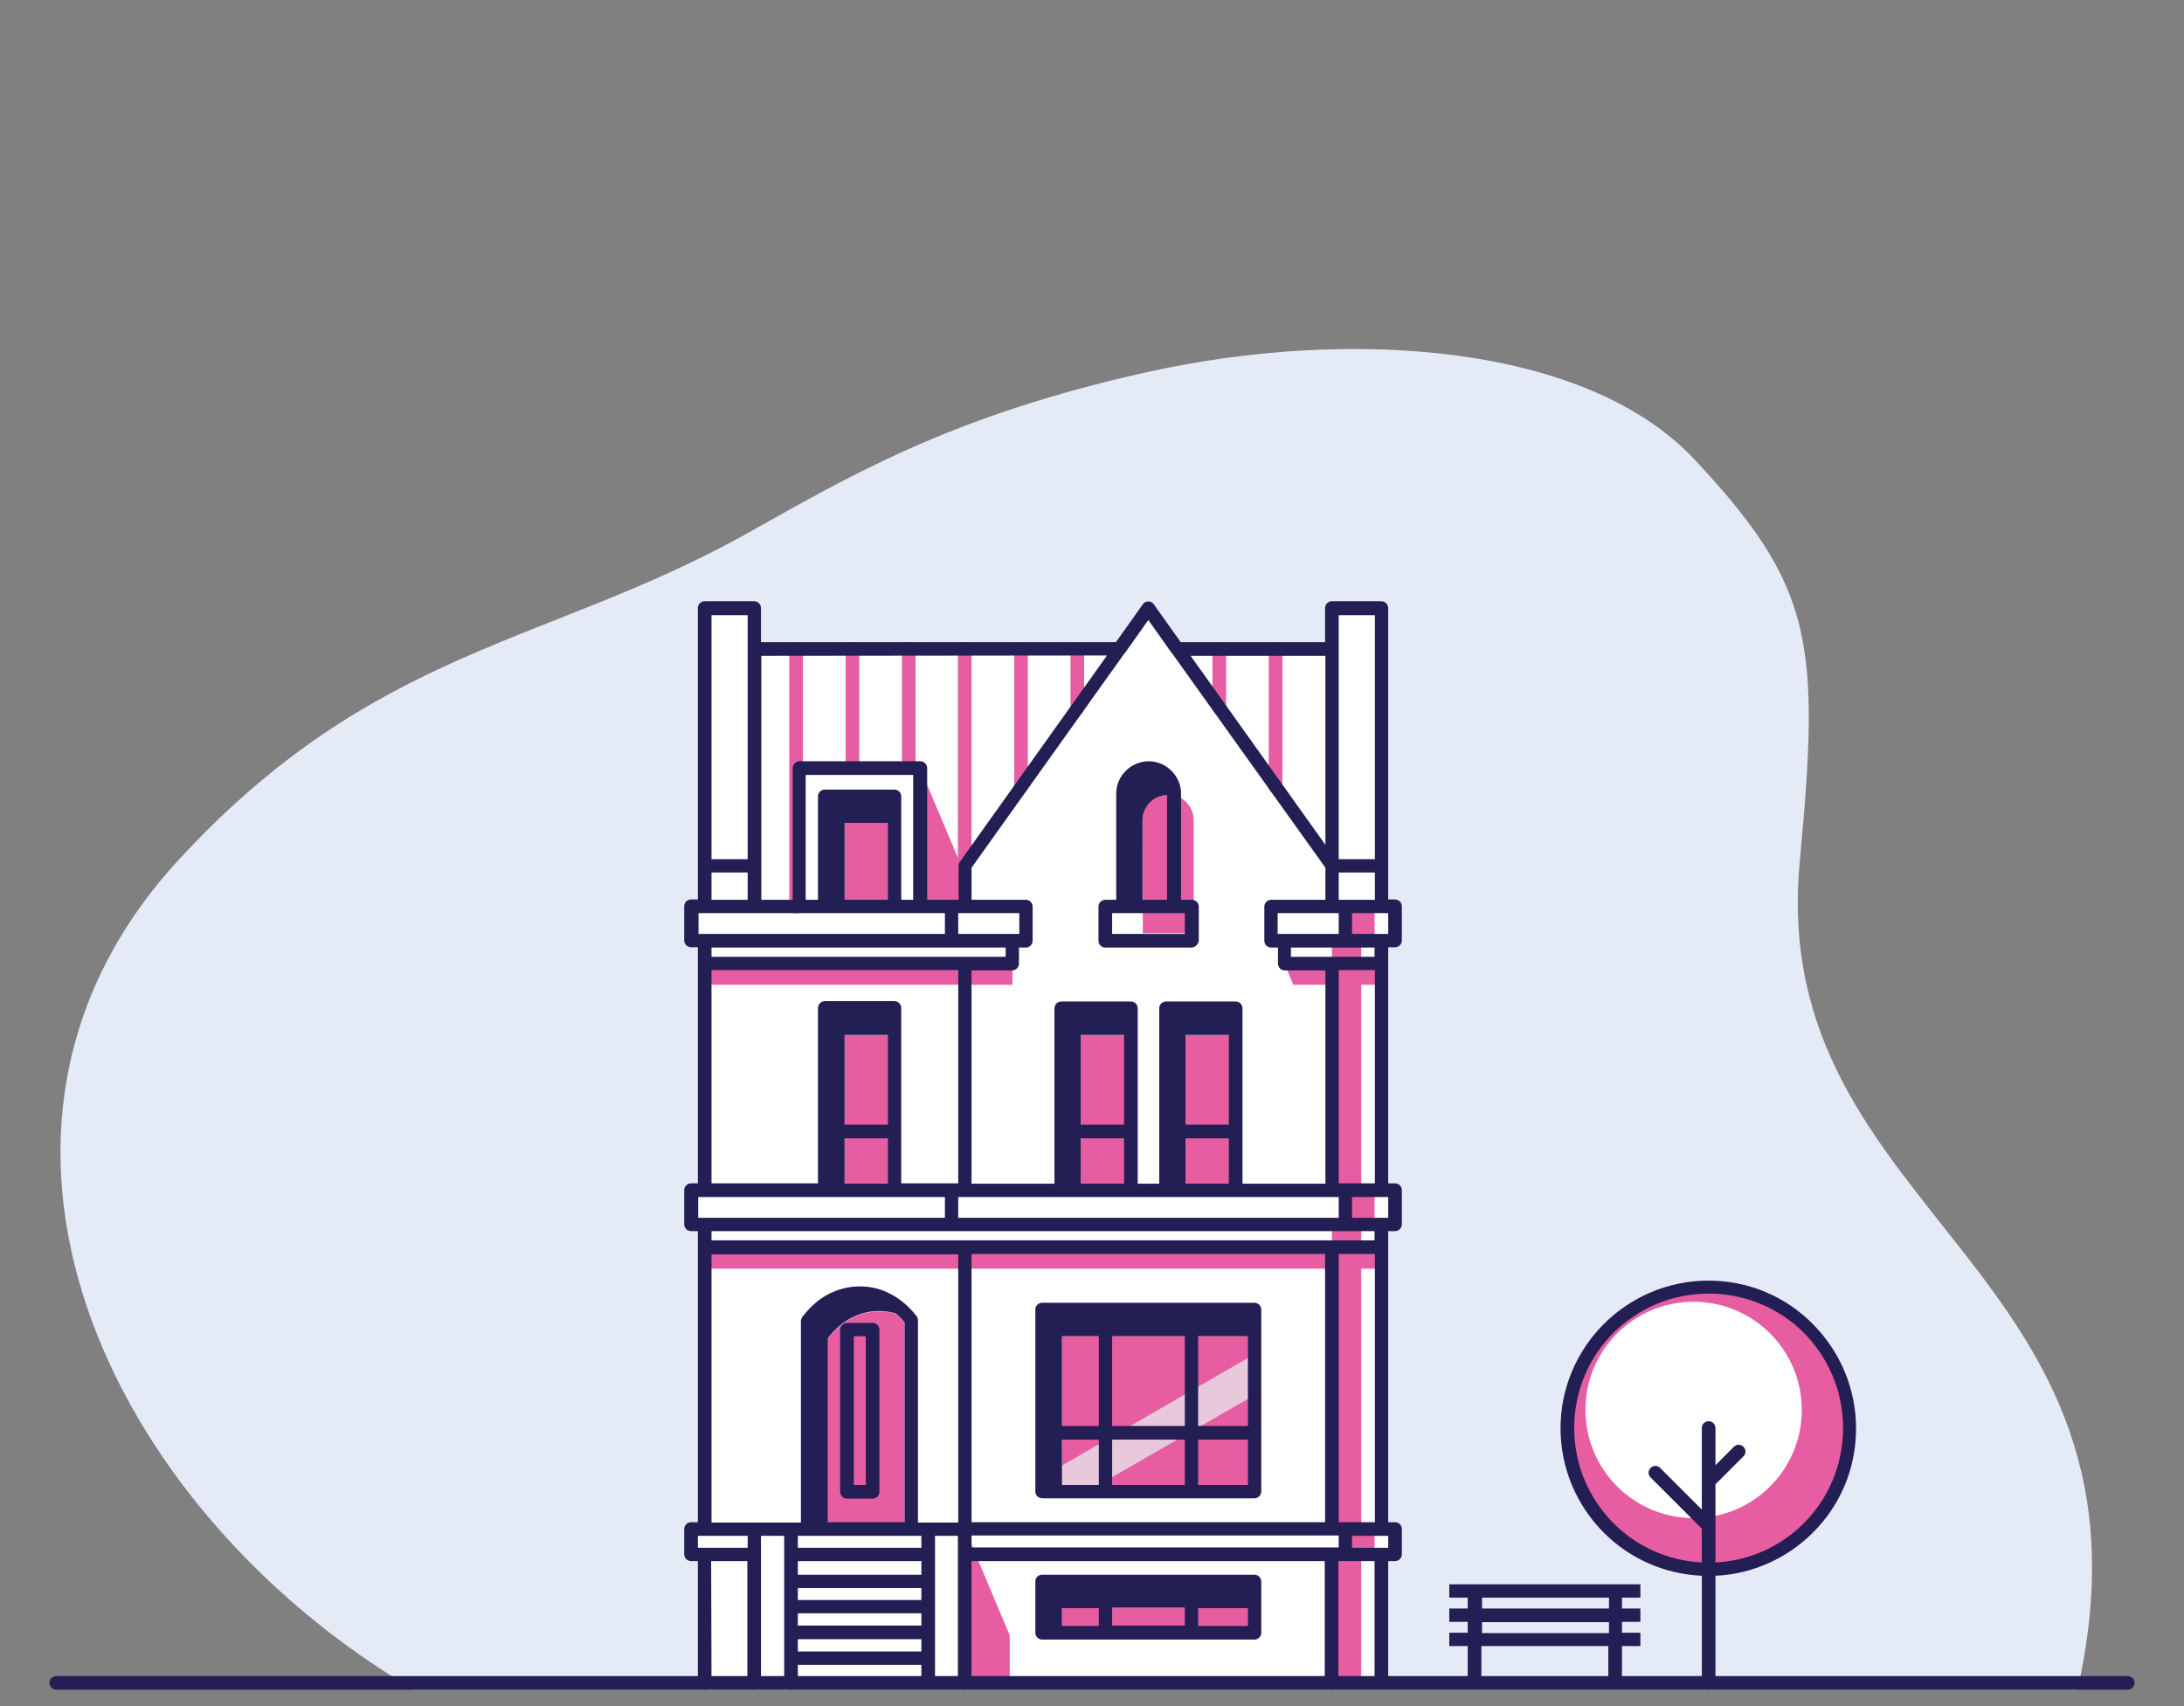
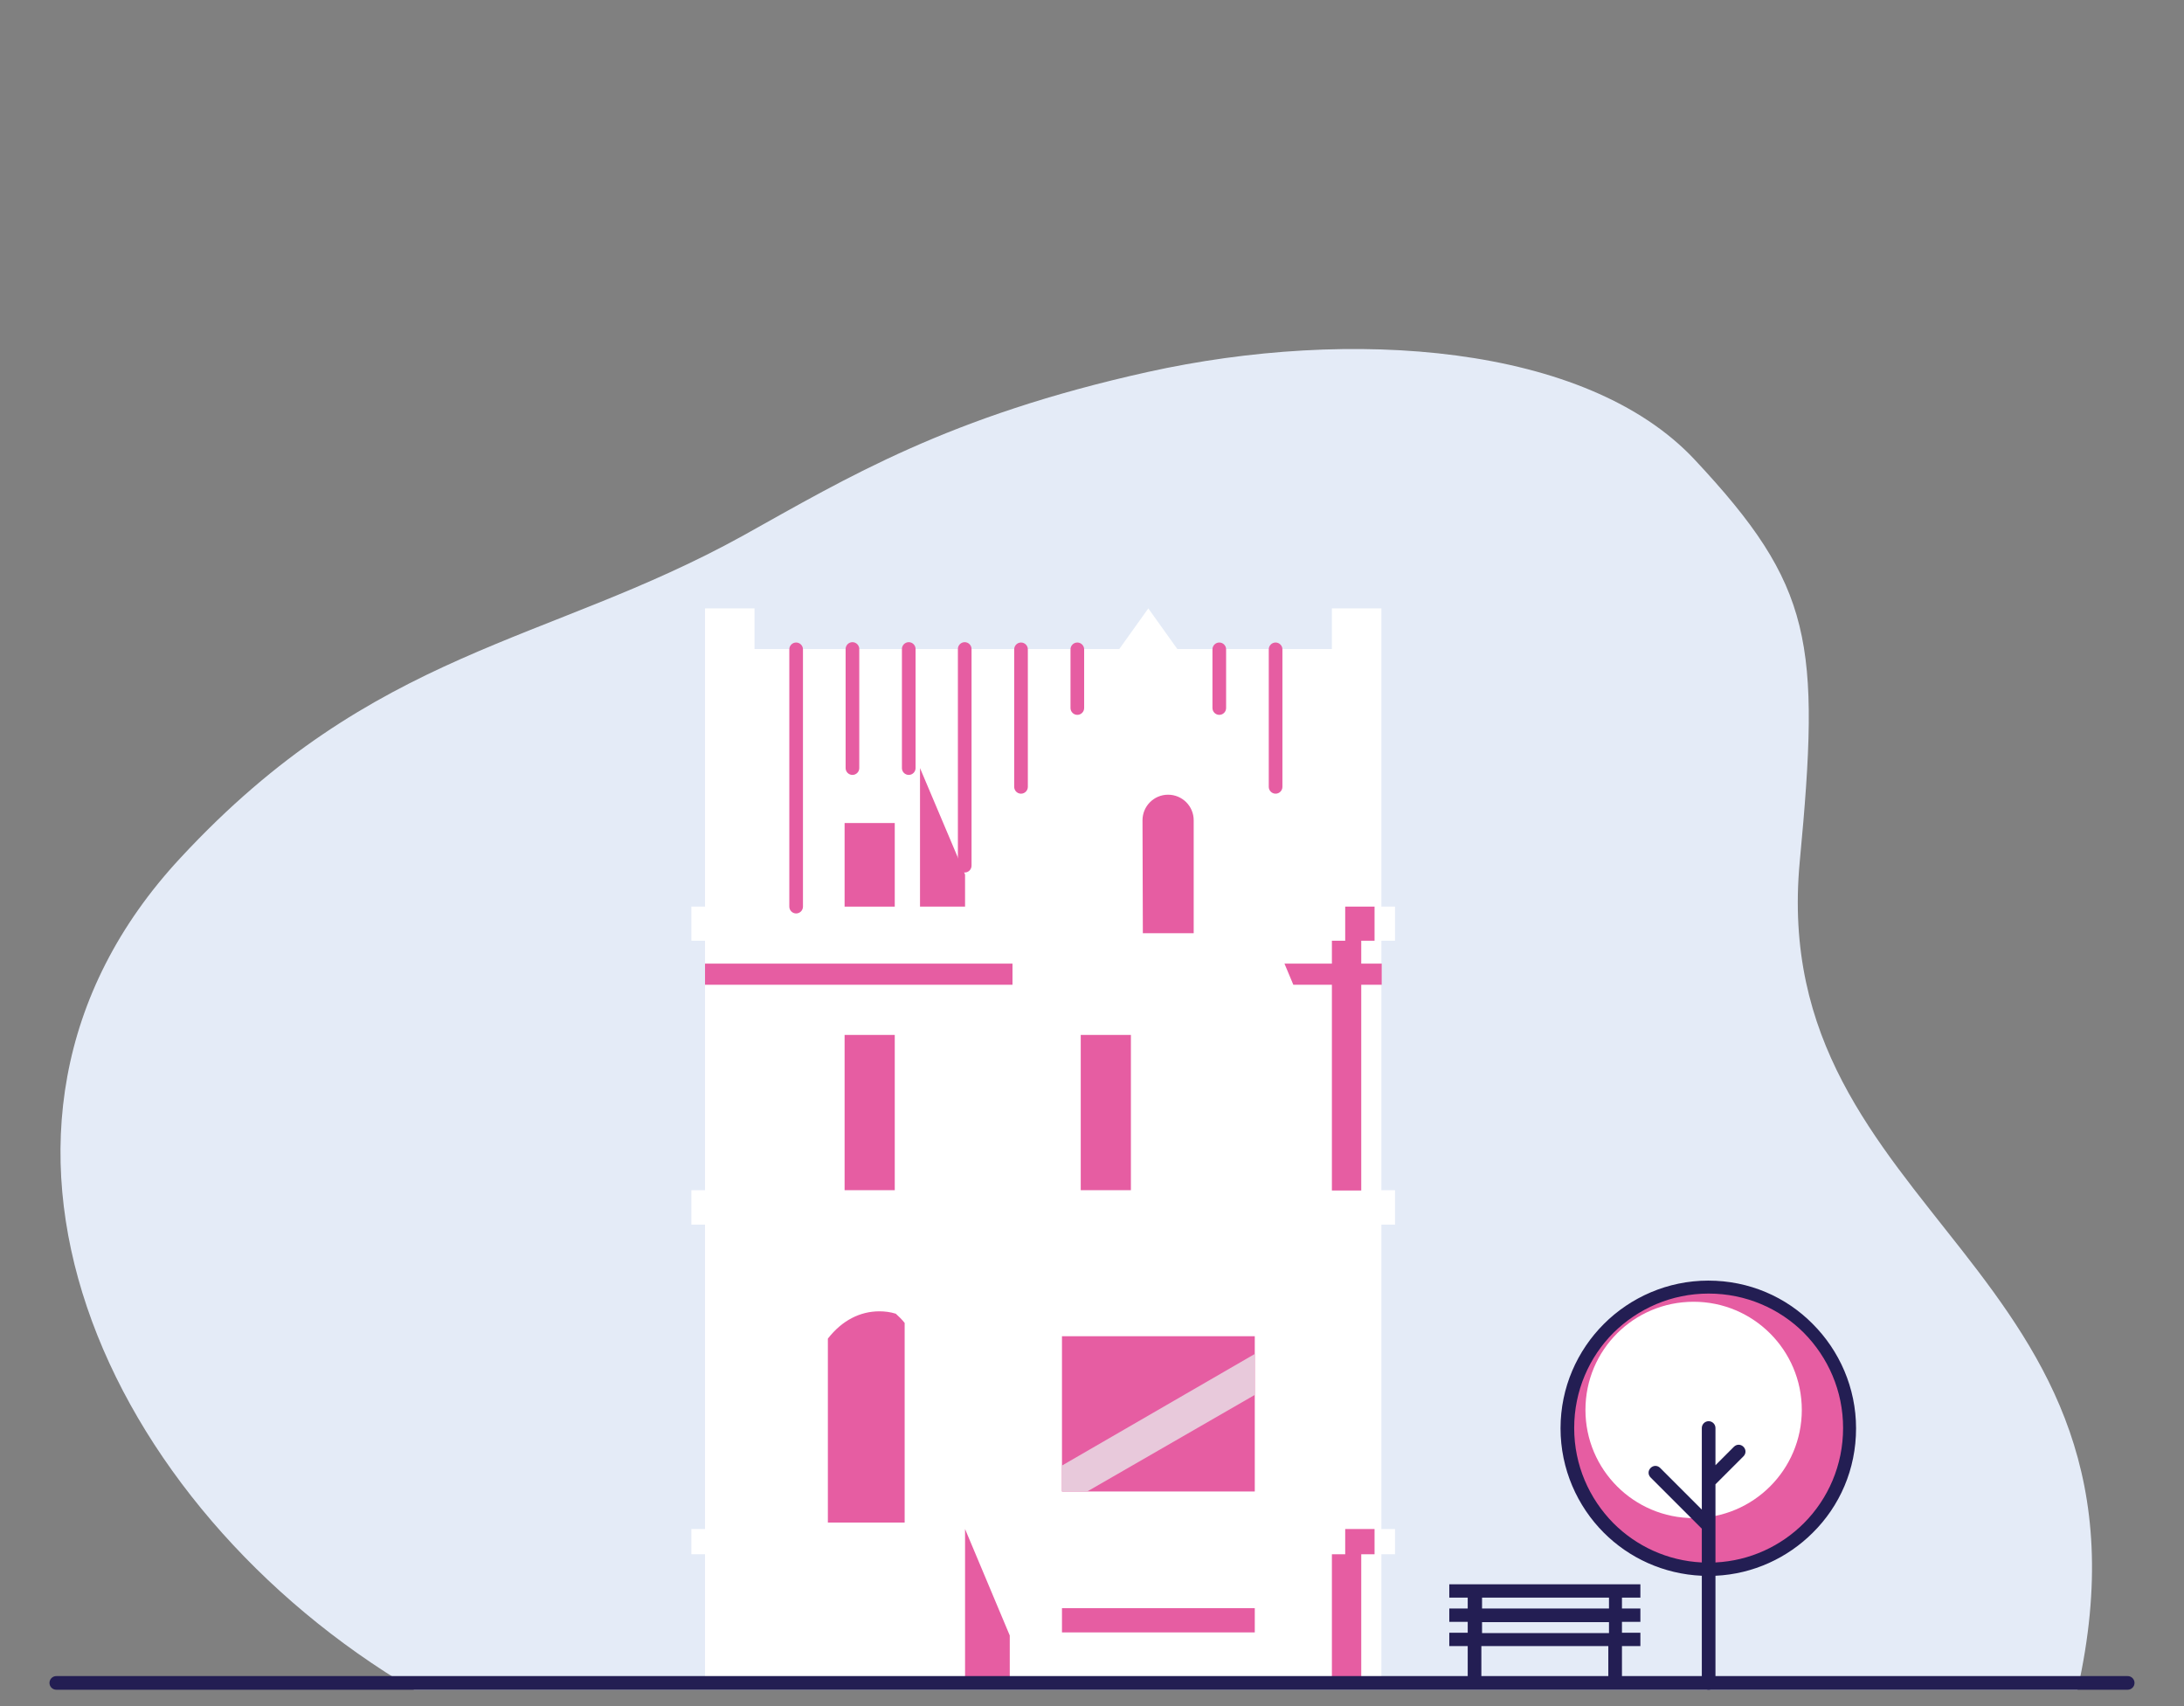
<svg xmlns="http://www.w3.org/2000/svg" xmlns:xlink="http://www.w3.org/1999/xlink" version="1.1" id="Layer_1" x="0px" y="0px" viewBox="0 0 640 500" style="enable-background:new 0 0 640 500;" xml:space="preserve">
  <rect x="0" y="0" width="640" height="500" fill="#808080" stroke="none" />
  <style type="text/css">
	.st0{clip-path:url(#SVGID_2_);fill:#E4EBF7;}
	.st1{clip-path:url(#SVGID_2_);}
	.st2{fill-rule:evenodd;clip-rule:evenodd;fill:#E65DA2;}
	.st3{fill-rule:evenodd;clip-rule:evenodd;fill:#FFFFFF;}
	.st4{fill:#231E53;}
	.st5{clip-path:url(#SVGID_2_);fill:#231E53;}
	.st6{fill-rule:evenodd;clip-rule:evenodd;fill:#E8C9DB;}
	.st7{fill:#E65DA2;}
</style>
  <g id="Layer_3">
    <g>
      <g>
        <defs>
          <rect id="SVGID_1_" width="640" height="500" />
        </defs>
        <clipPath id="SVGID_2_">
          <use xlink:href="#SVGID_1_" style="overflow:visible;" />
        </clipPath>
        <path class="st0" d="M121.3,495.2h487.5c27.9-124.4-91.2-138.3-81.4-242.7c6.1-64.4,3.9-80.7-30.8-117.8     c-31.8-34-101-38.8-160.2-25.7c-58.6,13-88,30.9-118.7,48c-57.7,31.9-107.9,33-164.8,94.4C-20.9,330.7,30.8,441.9,121.3,495.2z" />
        <g class="st1">
          <path class="st2" d="M500.7,377.1c22.8,0,41.4,18.5,41.4,41.4c0,22.8-18.5,41.4-41.4,41.4c-22.8,0-41.4-18.5-41.4-41.4      S477.9,377.1,500.7,377.1L500.7,377.1z" />
          <path class="st3" d="M496.3,381.5c17.5,0,31.7,14.2,31.7,31.7s-14.2,31.7-31.7,31.7s-31.7-14.2-31.7-31.7      C464.6,395.6,478.8,381.5,496.3,381.5L496.3,381.5z" />
          <path class="st4" d="M508.1,424c0.8-0.8,2-0.8,2.8,0s0.8,2,0,2.8l-8.2,8.2v22.9c10.1-0.5,19.2-4.8,25.9-11.5      c7.1-7.1,11.5-17,11.5-27.9s-4.4-20.7-11.5-27.9c-7.1-7.1-17-11.5-27.9-11.5s-20.7,4.4-27.9,11.5c-7.1,7.1-11.5,17-11.5,27.9      s4.4,20.7,11.5,27.9c6.7,6.7,15.8,11,25.9,11.5V448l-15-15c-0.8-0.8-0.8-2,0-2.8s2-0.8,2.8,0l12.2,12.2v-23.9c0-1.1,0.9-2,2-2      s2,0.9,2,2v10.9L508.1,424L508.1,424z M502.7,461.8v31.4c0,1.1-0.9,2-2,2s-2-0.9-2-2v-31.4c-11.2-0.5-21.3-5.2-28.7-12.6      c-7.8-7.8-12.7-18.7-12.7-30.6c0-12,4.9-22.8,12.7-30.6c7.8-7.8,18.7-12.7,30.6-12.7c12,0,22.8,4.8,30.6,12.7      c7.8,7.8,12.7,18.7,12.7,30.6c0,12-4.8,22.8-12.7,30.6C523.9,456.5,513.8,461.3,502.7,461.8L502.7,461.8z" />
        </g>
        <path class="st5" d="M424.9,464.3h7.3h41.2h7.3v3.9h-5.4v3.2h5.4v3.9h-5.4v3.2h5.4v3.9h-5.4v10.7c0,1.1-0.9,2-2,2s-2-0.9-2-2     v-10.7h-37.2v10.7c0,1.1-0.9,2-2,2s-2-0.9-2-2v-10.7h-5.4v-3.9h5.4v-3.2h-5.4v-3.9h5.4v-3.2h-5.4v-3.9L424.9,464.3L424.9,464.3z      M471.5,468.2h-37.2v3.2h37.2V468.2L471.5,468.2z M471.5,475.4h-37.2v3.2h37.2V475.4L471.5,475.4z" />
        <g class="st1">
          <polygon class="st3" points="404.8,448.1 408.8,448.1 408.8,455.5 404.8,455.5 404.8,493.2 206.6,493.2 206.6,455.5       202.6,455.5 202.6,448.1 206.6,448.1 206.6,358.9 202.6,358.9 202.6,348.8 206.6,348.8 206.6,275.7 202.6,275.7 202.6,265.7       206.6,265.7 206.6,178.3 221.1,178.3 221.1,190.2 328,190.2 336.5,178.3 345,190.2 390.3,190.2 390.3,178.3 404.8,178.3       404.8,265.7 408.8,265.7 408.8,275.7 404.8,275.7 404.8,348.8 408.8,348.8 408.8,358.9 404.8,358.9     " />
          <polygon class="st2" points="311.2,391.6 367.7,391.6 367.7,437.1 311.2,437.1     " />
          <polygon class="st6" points="311.2,429.5 367.7,396.8 367.7,408.8 318.6,437.1 311.2,437.1     " />
          <polygon class="st2" points="390.3,455.5 394.2,455.5 394.2,448.1 402.8,448.1 402.8,455.5 398.9,455.5 398.9,493.2       390.3,493.2     " />
          <polygon class="st2" points="282.8,448.1 295.9,479.3 295.9,493.2 282.8,493.2     " />
          <polygon class="st2" points="269.6,225.1 282.8,256.3 282.8,265.7 269.6,265.7     " />
          <path class="st2" d="M206.6,282.4h90.1v6.2h-90.1V282.4L206.6,282.4z M376.4,282.4h13.9v-6.7h3.9v-10h8.6v10h-3.9v6.7h6v6.2h-6      v60.3h-8.6v-60.3H379L376.4,282.4L376.4,282.4z" />
-           <polygon class="st2" points="206.6,365.5 390.3,365.5 390.3,358.9 394.2,358.9 394.2,348.8 402.8,348.8 402.8,358.9       398.9,358.9 398.9,365.5 404.8,365.5 404.8,371.8 398.9,371.8 398.9,448.1 390.3,448.1 390.3,371.8 206.6,371.8     " />
          <path class="st7" d="M375.8,230.6c0,1.1-0.9,2-2,2s-2-0.9-2-2v-40.3c0-1.1,0.9-2,2-2s2,0.9,2,2V230.6L375.8,230.6z M235.3,265.7      c0,1.1-0.9,2-2,2s-2-0.9-2-2v-75.4c0-1.1,0.9-2,2-2s2,0.9,2,2V265.7L235.3,265.7z M251.8,225.1c0,1.1-0.9,2-2,2s-2-0.9-2-2      v-34.9c0-1.1,0.9-2,2-2s2,0.9,2,2V225.1L251.8,225.1z M264.3,190.2c0-1.1,0.9-2,2-2s2,0.9,2,2v34.9c0,1.1-0.9,2-2,2s-2-0.9-2-2      V190.2L264.3,190.2z M284.7,253.7c0,1.1-0.9,2-2,2s-2-0.9-2-2v-63.5c0-1.1,0.9-2,2-2s2,0.9,2,2V253.7L284.7,253.7z M301.2,230.6      c0,1.1-0.9,2-2,2s-2-0.9-2-2v-40.3c0-1.1,0.9-2,2-2s2,0.9,2,2V230.6L301.2,230.6z M317.7,207.5c0,1.1-0.9,2-2,2s-2-0.9-2-2      v-17.2c0-1.1,0.9-2,2-2s2,0.9,2,2V207.5L317.7,207.5z M359.3,207.5c0,1.1-0.9,2-2,2s-2-0.9-2-2v-17.2c0-1.1,0.9-2,2-2s2,0.9,2,2      V207.5L359.3,207.5z" />
          <polygon class="st2" points="247.5,241.2 262.2,241.2 262.2,265.7 247.5,265.7     " />
          <polygon class="st2" points="247.5,303.3 262.2,303.3 262.2,348.8 247.5,348.8     " />
          <polygon class="st2" points="316.7,303.3 331.4,303.3 331.4,348.8 316.7,348.8     " />
-           <polygon class="st2" points="347.4,303.3 362.1,303.3 362.1,348.8 347.4,348.8     " />
          <polygon class="st2" points="311.2,471.3 367.7,471.3 367.7,478.4 311.2,478.4     " />
          <path class="st2" d="M334.8,240.4c0-4.1,3.3-7.5,7.5-7.5c4.1,0,7.5,3.3,7.5,7.5v33.1h-14.9L334.8,240.4L334.8,240.4z" />
          <path class="st2" d="M242.6,446.1v-53.8c4.2-5.4,9.5-8,15.1-8c1.6,0,3.2,0.2,4.8,0.7c0.9,0.8,1.8,1.7,2.6,2.7v58.5h-22.5V446.1z      " />
-           <path class="st4" d="M208.5,493.2c0,1.1-0.9,2-2,2s-2-0.9-2-2v-35.7h-2c-1.1,0-2-0.9-2-2v-7.4c0-1.1,0.9-2,2-2h2v-80.6v-4.7h-2      c-1.1,0-2-0.9-2-2v-10c0-1.1,0.9-2,2-2h2v-69.2h-2c-1.1,0-2-0.9-2-2v-10c0-1.1,0.9-2,2-2h2v-10v-75.4c0-1.1,0.9-2,2-2H221      c1.1,0,2,0.9,2,2v10h104l7.9-11.1c0.6-0.9,1.9-1.1,2.7-0.5c0.2,0.1,0.4,0.3,0.5,0.5l7.9,11.1h42.3v-10c0-1.1,0.9-2,2-2h14.5      c1.1,0,2,0.9,2,2v75.4v10h2c1.1,0,2,0.9,2,2v10c0,1.1-0.9,2-2,2h-2v4.7v64.5h2c1.1,0,2,0.9,2,2v10c0,1.1-0.9,2-2,2h-2v4.7v80.6      h2c1.1,0,2,0.9,2,2v7.4c0,1.1-0.9,2-2,2h-2v35.7c0,1.1-0.9,2-2,2s-2-0.9-2-2v-35.7h-8.6h-2v35.7c0,1.1-0.9,2-2,2s-2-0.9-2-2      v-35.7H284.7v35.7c0,1.1-0.9,2-2,2s-2-0.9-2-2v-37.7v-5.4H274v5.4v7.9v7.4v7.6v7.6v7.2c0,1.1-0.9,2-2,2s-2-0.9-2-2v-5.3h-36.2      v5.3c0,1.1-0.9,2-2,2s-2-0.9-2-2V486v-7.6v-7.6v-7.4v-7.9v-5.4H223v5.4v37.7c0,1.1-0.9,2-2,2s-2-0.9-2-2v-35.7h-10.6      L208.5,493.2L208.5,493.2z M248.2,387.7h7.5c1.1,0,2,0.9,2,2v47.5c0,1.1-0.9,2-2,2h-7.5c-1.1,0-2-0.9-2-2v-47.5      C246.2,388.6,247.1,387.7,248.2,387.7L248.2,387.7z M253.7,391.6h-3.5v43.6h3.5V391.6L253.7,391.6z M242.6,446.1h22.5v-58.5      c-0.8-1-1.7-1.9-2.6-2.7c-1.6-0.4-3.2-0.7-4.8-0.7c-5.6,0-11,2.6-15.1,8V446.1L242.6,446.1z M334.8,240.4v23.3h7.2V233      C338,233.1,334.8,236.4,334.8,240.4L334.8,240.4z M348.9,192.2l39.5,55.4v-55.4L348.9,192.2L348.9,192.2z M343.5,191.5      c-0.1-0.1-0.1-0.2-0.2-0.2l-6.8-9.6l-6.8,9.6c-0.1,0.1-0.1,0.2-0.2,0.2l-44.8,62.8v9.4h15.9c1.1,0,2,0.9,2,2v10c0,1.1-0.9,2-2,2      h-2v4.7c0,1.1-0.9,2-2,2h-11.9v62.5H309v-51.4c0-1.1,0.9-2,2-2h20.4c1.1,0,2,0.9,2,2v36.1v15.3h6.3v-51.4c0-1.1,0.9-2,2-2h20.4      c1.1,0,2,0.9,2,2v36.1v15.3h24.3v-62.5h-11.9c-1.1,0-2-0.9-2-2v-4.7h-2c-1.1,0-2-0.9-2-2v-10c0-1.1,0.9-2,2-2h15.9v-9.4      L343.5,191.5L343.5,191.5z M223.1,192.2v61.5v10h9.2v-38.6c0-1.1,0.9-2,2-2h35.4c1.1,0,2,0.9,2,2v38.6h7.2h2v-10      c0-0.5,0.2-0.9,0.5-1.3l43-60.3L223.1,192.2L223.1,192.2z M392.3,251.8h10.6v-71.5h-10.6v10V251.8L392.3,251.8z M402.9,255.7      h-10.6v8h2h8.6V255.7L402.9,255.7z M208.5,251.8h10.6v-61.5v-10h-10.6V251.8L208.5,251.8z M219.1,255.7h-10.6v8h10.6V255.7      L219.1,255.7z M239.7,263.7v-30.3c0-1.1,0.9-2,2-2h20.4c1.1,0,2,0.9,2,2v30.3h3.5v-36.6h-31.5v36.6H239.7L239.7,263.7z       M260.2,263.7v-22.5h-12.7v22.5H260.2L260.2,263.7z M349.1,277.7h-25.2c-1.1,0-2-0.9-2-2v-10c0-1.1,0.9-2,2-2h3.2v-31.2l0,0      c0-2.6,1.1-4.9,2.8-6.6c1.7-1.7,4.1-2.8,6.7-2.8s5,1.1,6.7,2.8l0.1,0.1c1.6,1.7,2.7,4,2.7,6.5v31.2h3.2c1.1,0,2,0.9,2,2v10      C351.1,276.8,350.2,277.7,349.1,277.7L349.1,277.7z M325.9,273.7h21.3v-6.1H344h-14.9h-3.2V273.7L325.9,273.7z M327.1,232.5      c0-1.1,0.9-1.9,2-1.9L327.1,232.5L327.1,232.5z M294.7,280.4v-2.7h-15.9h-70.3v2.7h74.2H294.7L294.7,280.4z M280.8,284.3h-72.3      v62.5h31.2v-51.4c0-1.1,0.9-2,2-2h20.4c1.1,0,2,0.9,2,2v36.1v15.3h14.7h2V284.3L280.8,284.3z M378.3,277.7v2.7h11.9h12.6v-2.7      h-8.6H378.3L378.3,277.7z M402.9,284.3h-10.6v62.5h2h8.6V284.3L402.9,284.3z M392.3,273.7v-6.1h-2h-15.9v6.1h2H392.3      L392.3,273.7z M396.2,267.6v6.1h8.6h2v-6.1h-2H396.2L396.2,267.6z M276.9,273.7v-6.1h-7.2h-7.5h-20.4h-7.5h-13.1h-14.5h-2v6.1h2      H276.9L276.9,273.7z M280.8,267.6v6.1h15.9h2v-6.1h-15.9H280.8L280.8,267.6z M360.1,333.6h-12.7v13.3h12.7V333.6L360.1,333.6z       M347.4,329.6h12.7v-26.3h-12.7V329.6L347.4,329.6z M329.4,333.6h-12.7v13.3h12.7V333.6L329.4,333.6z M316.7,329.6h12.7v-26.3      h-12.7V329.6L316.7,329.6z M260.2,333.6h-12.7v13.3h12.7V333.6L260.2,333.6z M247.5,329.6h12.7v-26.3h-12.7L247.5,329.6      L247.5,329.6z M276.9,356.9v-6.1h-14.7h-20.4h-35.2h-2v6.1h2H276.9L276.9,356.9z M280.8,350.8v6.1h111.5v-6.1h-2h-28.2h-20.4      h-10.3H311h-28.2H280.8L280.8,350.8z M396.2,350.8v6.1h8.6h2v-6.1h-2H396.2L396.2,350.8z M208.5,360.8v2.7h74.2h107.5h12.6v-2.7      h-8.6H278.8H208.5L208.5,360.8z M305.4,381.8h18.5h25.2h18.5c1.1,0,2,0.9,2,2v36.1v17.2c0,1.1-0.9,2-2,2h-18.5h-25.2h-18.5      c-1.1,0-2-0.9-2-2v-53.4C303.4,382.7,304.3,381.8,305.4,381.8L305.4,381.8z M322,435.2v-13.3h-10.8v13.3H322L322,435.2z       M322,417.9v-26.3h-10.8v26.3H322L322,417.9z M325.9,391.6v26.3h21.3v-26.3H325.9L325.9,391.6z M325.9,421.9v13.3h21.3v-13.3      H325.9L325.9,421.9z M351.1,391.6v26.3h14.6v-26.3H351.1L351.1,391.6z M351.1,421.9v13.3h14.6v-13.3H351.1L351.1,421.9z       M235.3,385.7c2.2-2.8,4.7-5,7.4-6.4c2.9-1.5,6-2.3,9.2-2.3s6.3,0.7,9.2,2.3c2.7,1.4,5.2,3.5,7.4,6.3c0.3,0.4,0.5,0.8,0.5,1.4      v59.2h3h8.8v-78.6h-72.3v78.6H221l0,0l0,0h10.7h3V387C234.8,386.5,235,386,235.3,385.7L235.3,385.7z M402.9,367.5h-10.6v78.6h2      h8.6V367.5L402.9,367.5z M284.7,367.5v78.6h103.6v-78.6H284.7L284.7,367.5z M347.2,476.4v-5.2h-21.3v5.2H347.2L347.2,476.4z       M351.1,471.3v5.2h14.6v-5.2H351.1L351.1,471.3z M305.4,461.5h18.5h25.2h18.5c1.1,0,2,0.9,2,2v15c0,1.1-0.9,2-2,2h-18.5h-25.2      h-18.5c-1.1,0-2-0.9-2-2v-15C303.4,462.3,304.3,461.5,305.4,461.5L305.4,461.5z M322,471.3h-10.8v5.2H322V471.3L322,471.3z       M392.3,453.5V450h-2H284.7v3.5h105.6H392.3L392.3,453.5z M396.2,450.1v3.5h8.6h2v-3.5h-2H396.2L396.2,450.1z M270,450.1h-3      h-33.2v3.5H270V450.1L270,450.1z M270,457.5h-36.2v4H270V457.5L270,457.5z M270,465.4h-36.2v3.5H270V465.4L270,465.4z       M270,472.8h-36.2v3.6H270V472.8L270,472.8z M270,480.4h-36.2v3.6H270V480.4L270,480.4z M219.1,450.1h-12.6h-2v3.5h2h12.6V450.1      L219.1,450.1z" />
        </g>
        <path class="st5" d="M16.5,495.2c-1.1,0-2-0.9-2-2s0.9-2,2-2h607c1.1,0,2,0.9,2,2s-0.9,2-2,2H16.5L16.5,495.2z" />
      </g>
    </g>
  </g>
</svg>